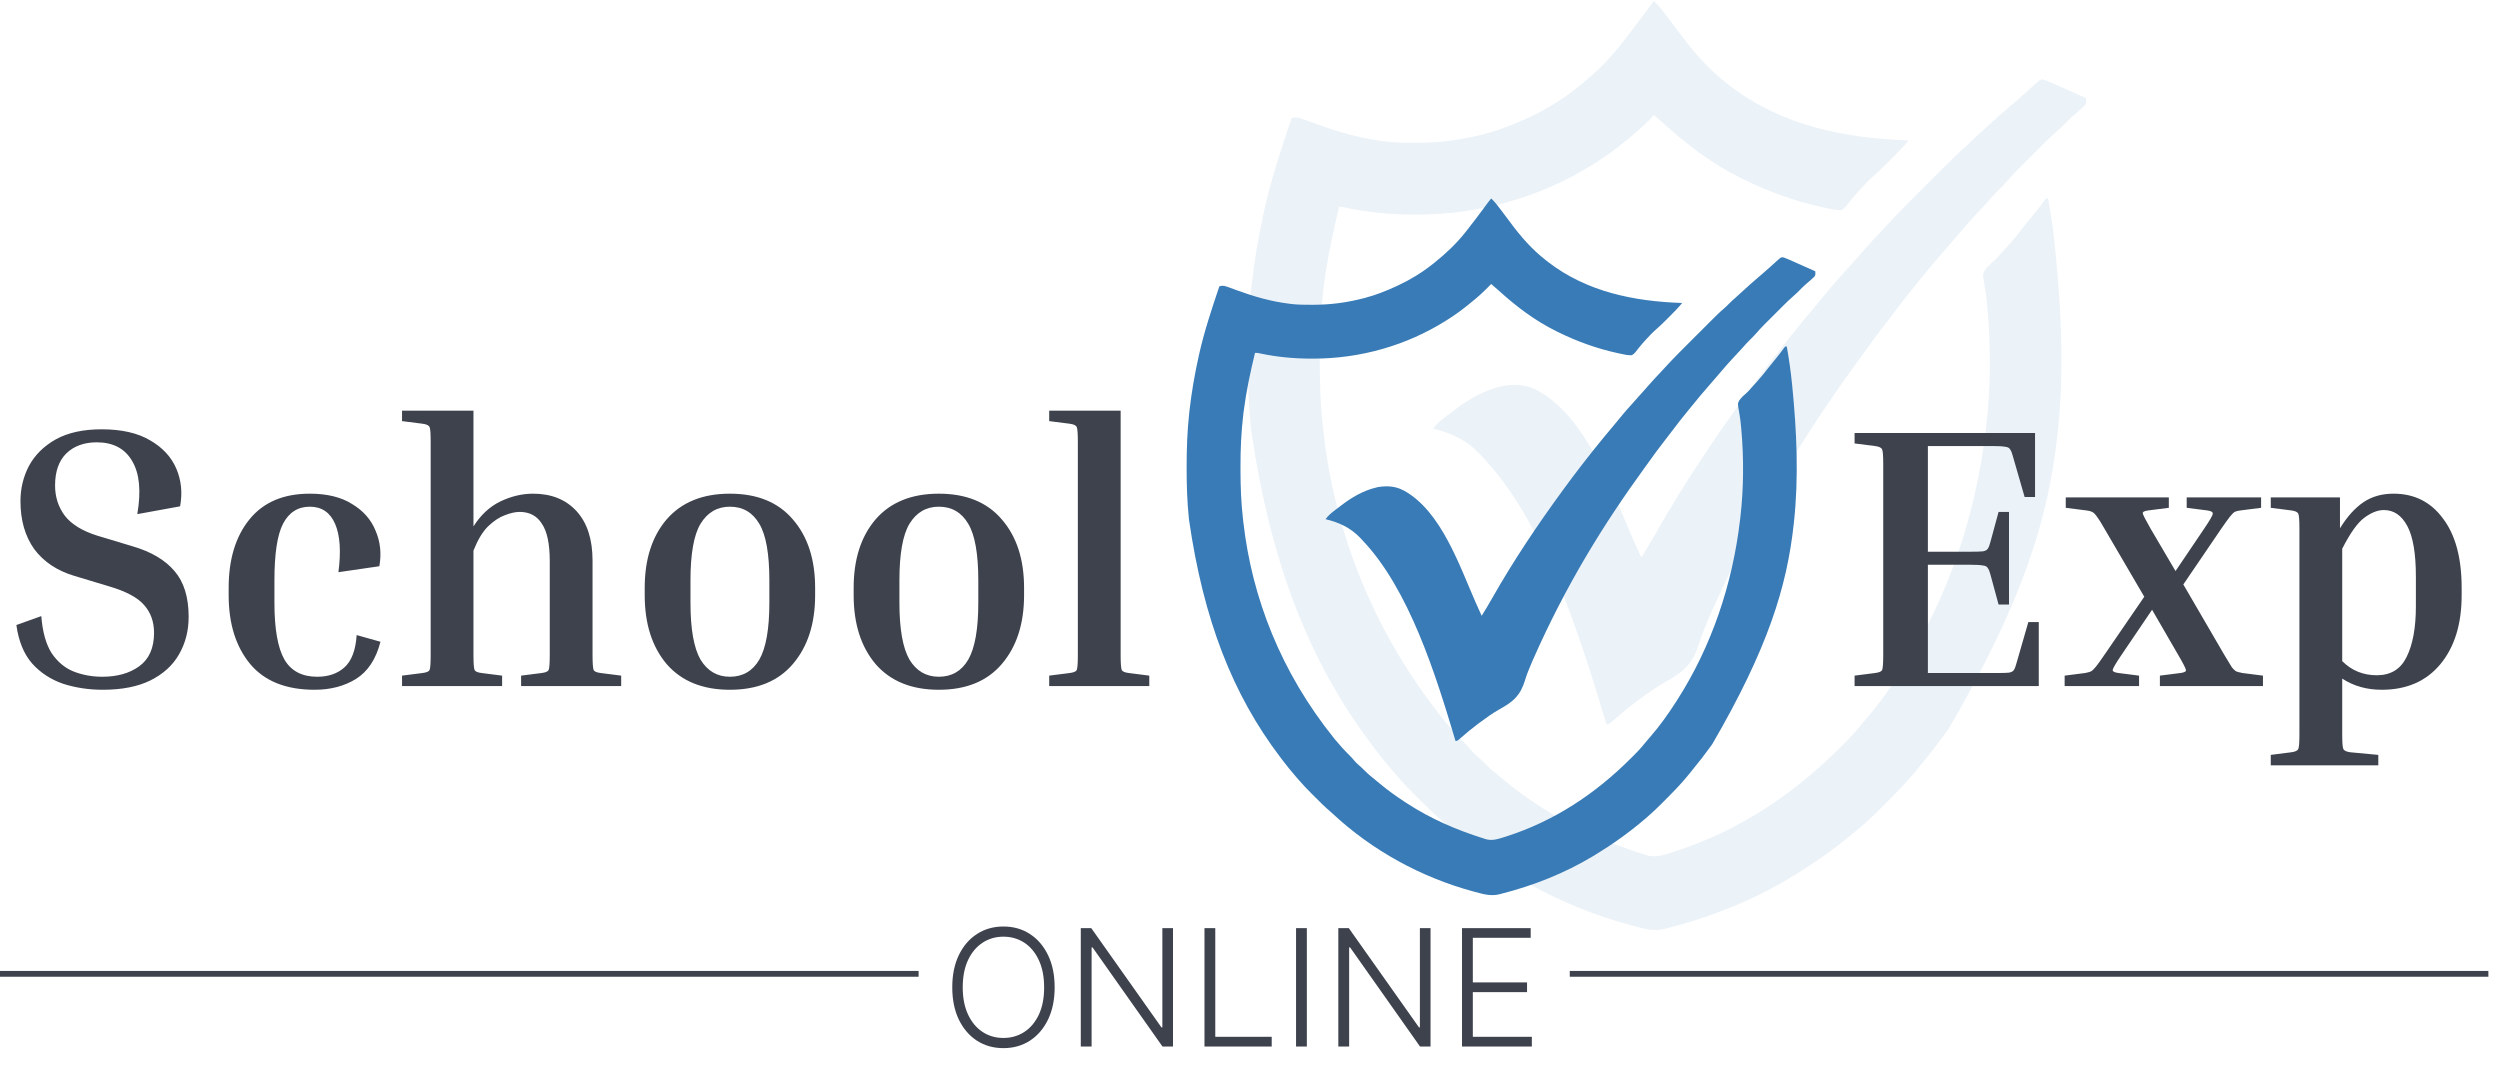
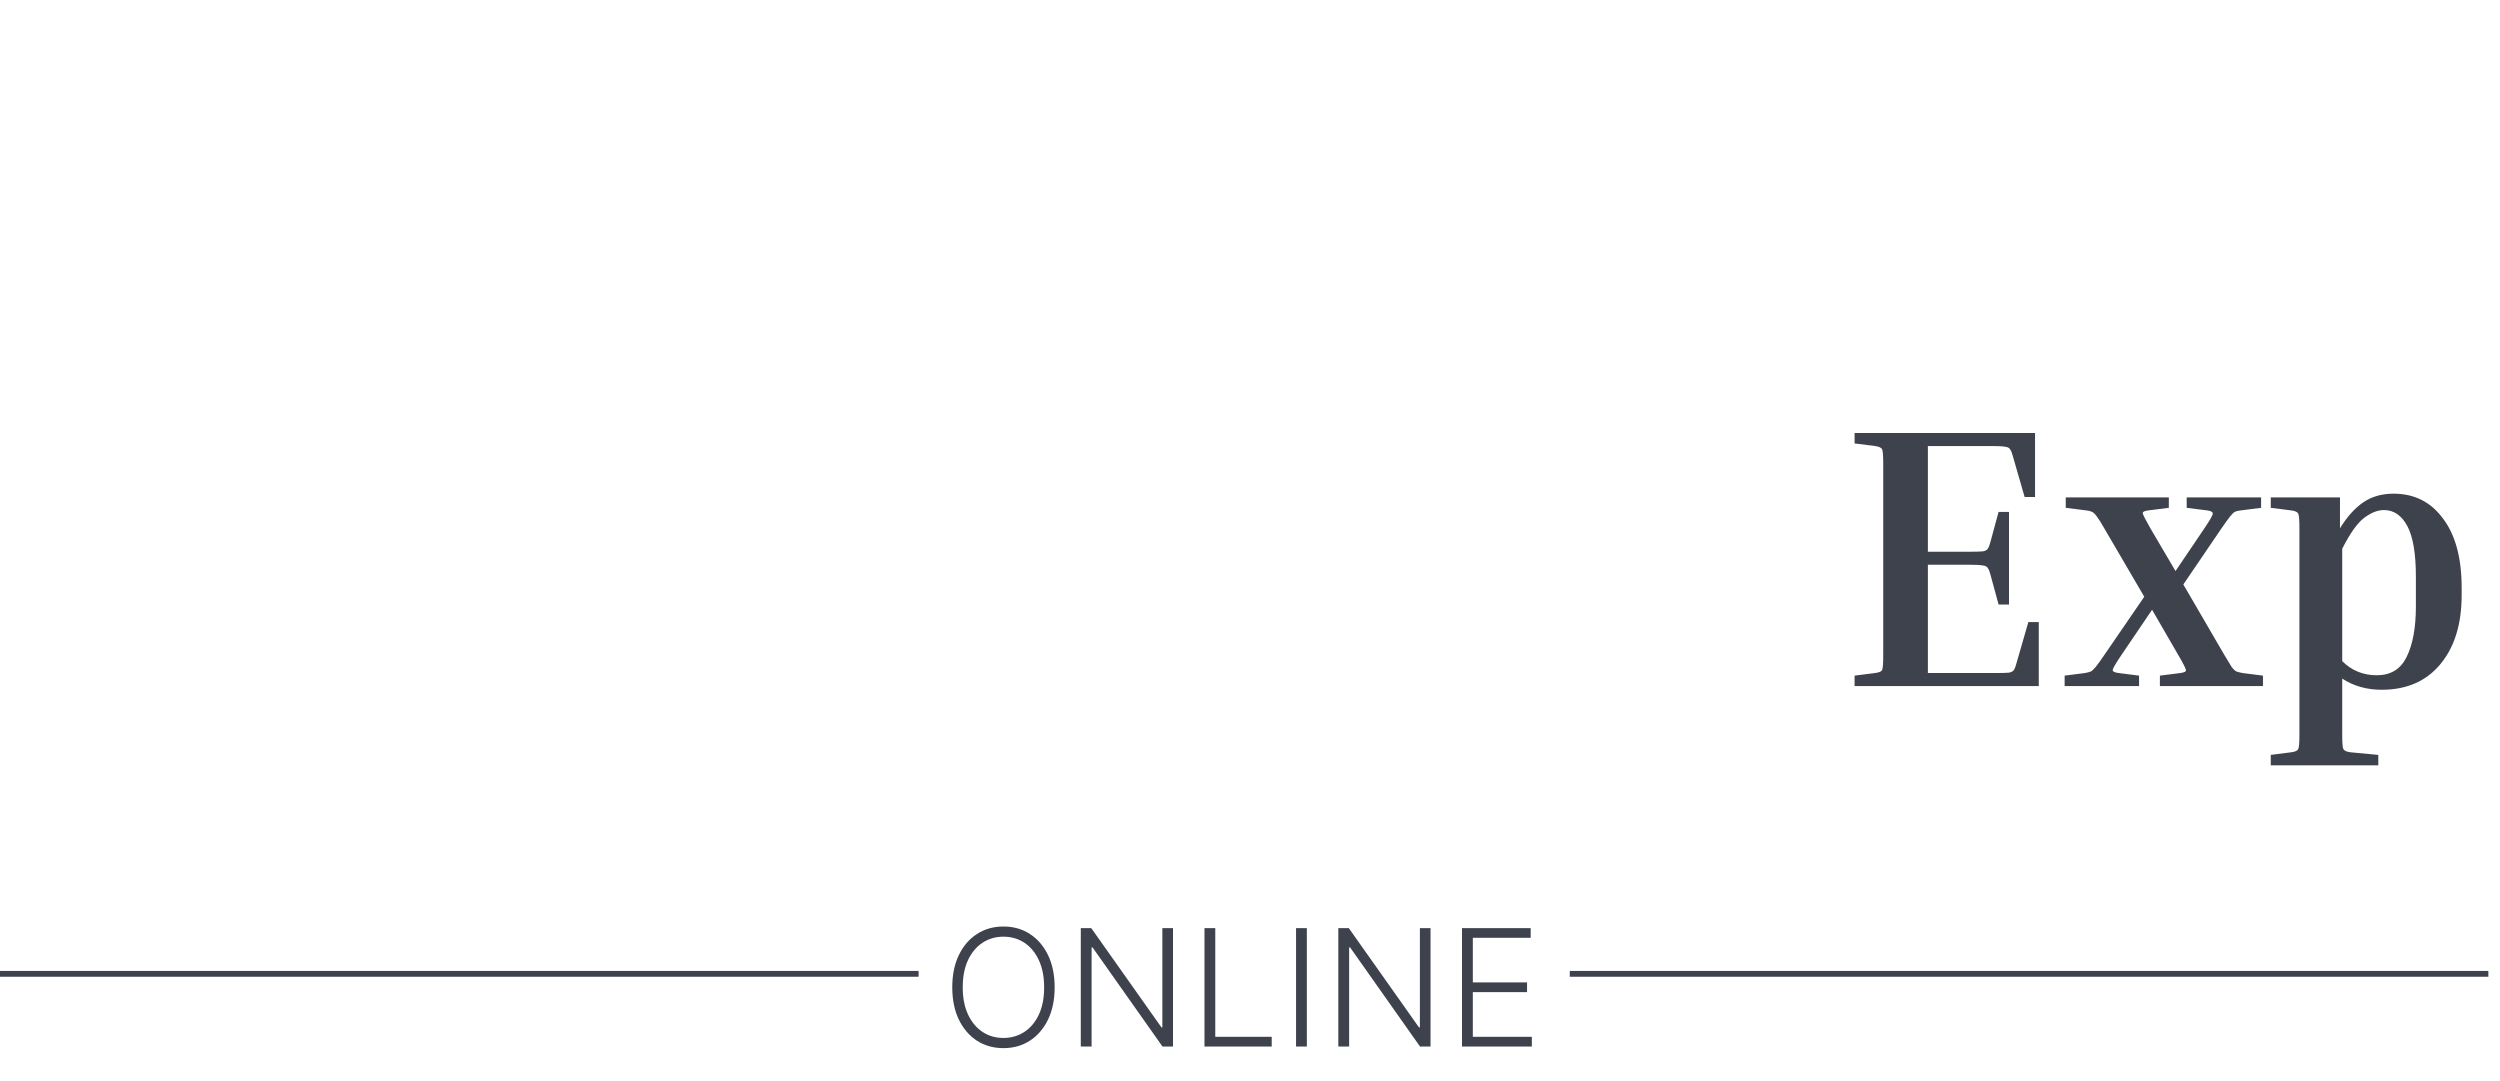
<svg xmlns="http://www.w3.org/2000/svg" width="215" height="93" viewBox="0 0 215 93" fill="none">
  <g clip-path="url(#clip0_69_70)">
    <path d="M128.241 17.068C128.569 17.373 128.829 17.72 129.097 18.077C129.17 18.172 129.17 18.172 129.243 18.27C129.462 18.558 129.679 18.848 129.894 19.139C130.783 20.343 131.756 21.46 132.944 22.38C133.038 22.454 133.038 22.454 133.134 22.53C136.477 25.108 140.534 25.916 144.667 26.058C144.33 26.467 143.962 26.84 143.587 27.214C143.483 27.317 143.38 27.422 143.276 27.526C142.949 27.852 142.618 28.169 142.267 28.469C142.061 28.653 141.876 28.855 141.689 29.059C141.628 29.124 141.628 29.124 141.566 29.19C141.356 29.414 141.156 29.641 140.966 29.882C140.929 29.927 140.893 29.972 140.855 30.018C140.786 30.102 140.719 30.189 140.655 30.278C140.543 30.412 140.466 30.482 140.305 30.553C139.976 30.555 139.67 30.489 139.351 30.417C139.276 30.401 139.201 30.385 139.123 30.369C137.346 29.98 135.666 29.379 134.034 28.578C133.977 28.55 133.919 28.521 133.86 28.492C132.021 27.586 130.392 26.357 128.883 24.98C128.672 24.791 128.457 24.607 128.241 24.423C128.151 24.516 128.151 24.516 128.059 24.61C127.574 25.104 127.082 25.563 126.537 25.99C126.458 26.055 126.378 26.12 126.299 26.185C125.721 26.659 125.125 27.089 124.492 27.488C124.453 27.513 124.414 27.538 124.373 27.564C120.956 29.721 116.981 30.839 112.944 30.842C112.889 30.842 112.834 30.842 112.778 30.842C111.299 30.841 109.845 30.707 108.395 30.401C108.145 30.342 108.145 30.342 107.93 30.349C107.53 31.996 107.177 33.641 106.963 35.324C106.952 35.406 106.942 35.488 106.931 35.573C106.745 37.107 106.677 38.636 106.682 40.181C106.682 40.27 106.682 40.359 106.682 40.451C106.684 41.884 106.737 43.296 106.907 44.718C106.917 44.802 106.926 44.886 106.936 44.972C107.676 51.387 110.139 57.797 114.746 63.515C114.781 63.558 114.816 63.6 114.853 63.644C115.249 64.118 115.654 64.571 116.097 65.002C116.226 65.13 116.343 65.261 116.458 65.401C116.641 65.62 116.846 65.8 117.064 65.985C117.191 66.096 117.308 66.212 117.425 66.333C117.702 66.614 118.007 66.856 118.314 67.102C118.434 67.2 118.553 67.299 118.671 67.398C119.355 67.967 120.067 68.478 120.812 68.964C120.866 68.999 120.921 69.035 120.977 69.072C123.03 70.411 125.224 71.363 127.559 72.097C127.644 72.124 127.728 72.151 127.814 72.18C128.361 72.311 128.801 72.168 129.323 72.003C129.44 71.966 129.44 71.966 129.559 71.929C133.649 70.618 137.194 68.271 140.214 65.253C140.318 65.15 140.423 65.046 140.527 64.943C140.961 64.512 141.355 64.062 141.736 63.583C141.799 63.509 141.863 63.435 141.927 63.362C142.738 62.431 143.456 61.422 144.122 60.383C144.155 60.331 144.188 60.281 144.222 60.228C147.213 55.569 149.002 50.205 149.643 44.718C149.653 44.634 149.663 44.549 149.674 44.462C149.96 41.978 149.974 39.415 149.753 36.925C149.749 36.876 149.745 36.826 149.74 36.776C149.701 36.334 149.652 35.896 149.57 35.461C149.434 34.71 149.434 34.71 149.573 34.442C149.758 34.185 149.981 33.978 150.222 33.774C150.352 33.661 150.461 33.537 150.571 33.405C150.751 33.196 150.938 32.994 151.125 32.792C151.447 32.44 151.74 32.071 152.032 31.694C152.284 31.37 152.545 31.053 152.806 30.735C153.027 30.465 153.237 30.19 153.44 29.905C153.469 29.871 153.498 29.838 153.528 29.804C153.573 29.804 153.618 29.804 153.664 29.804C153.852 30.862 154.005 31.918 154.111 32.987C154.118 33.058 154.125 33.129 154.133 33.201C154.518 37.087 154.702 41.032 154.277 44.923C154.269 45.001 154.269 45.001 154.26 45.08C153.669 50.473 152.044 55.753 147.257 63.992C147.221 64.043 147.184 64.093 147.147 64.145C146.625 64.869 146.083 65.572 145.513 66.259C145.428 66.362 145.344 66.467 145.261 66.572C144.561 67.45 143.76 68.242 142.967 69.036C142.934 69.07 142.901 69.103 142.866 69.138C142.479 69.526 142.087 69.903 141.668 70.258C141.599 70.317 141.531 70.377 141.462 70.437C140.119 71.586 138.68 72.611 137.17 73.527C137.115 73.56 137.061 73.593 137.005 73.627C134.541 75.106 131.865 76.169 129.08 76.872C129.025 76.887 128.97 76.901 128.914 76.916C128.186 77.089 127.517 76.885 126.81 76.694C126.765 76.681 126.721 76.669 126.675 76.657C122.235 75.453 118.026 73.151 114.652 70.013C114.556 69.926 114.461 69.838 114.362 69.754C113.939 69.394 113.548 69.003 113.156 68.61C113.038 68.491 112.919 68.374 112.801 68.256C112.412 67.868 112.033 67.477 111.679 67.057C111.611 66.98 111.544 66.903 111.477 66.826C111.059 66.344 110.656 65.855 110.273 65.344C110.207 65.255 110.14 65.167 110.073 65.078C106.029 59.747 103.498 53.337 102.251 44.667C102.246 44.613 102.24 44.559 102.235 44.503C102.095 43.119 102.052 41.746 102.051 40.356C102.051 40.267 102.051 40.178 102.051 40.087C102.052 38.557 102.105 37.045 102.273 35.524C102.278 35.472 102.284 35.419 102.29 35.365C102.468 33.767 102.74 32.19 103.091 30.621C103.106 30.553 103.106 30.553 103.121 30.484C103.566 28.493 104.214 26.56 104.863 24.628C105.207 24.511 105.452 24.625 105.776 24.747C105.89 24.789 106.005 24.83 106.12 24.872C106.18 24.894 106.239 24.916 106.301 24.939C107.821 25.497 109.316 25.935 110.929 26.126C110.978 26.132 111.027 26.139 111.078 26.145C111.641 26.212 112.207 26.211 112.773 26.211C112.855 26.211 112.855 26.211 112.937 26.211C114.418 26.209 115.834 26.026 117.267 25.649C117.325 25.634 117.383 25.619 117.442 25.604C118.352 25.361 119.208 25.022 120.062 24.628C120.111 24.605 120.16 24.582 120.211 24.559C121.275 24.063 122.279 23.452 123.197 22.721C123.259 22.672 123.321 22.623 123.385 22.573C124.367 21.785 125.282 20.919 126.06 19.928C126.094 19.885 126.129 19.841 126.164 19.797C126.673 19.152 127.169 18.499 127.654 17.836C127.844 17.576 128.036 17.318 128.241 17.068Z" fill="#387BB6" />
-     <path d="M153.434 22.155C153.707 22.261 153.974 22.376 154.241 22.496C154.295 22.52 154.348 22.544 154.404 22.568C154.575 22.645 154.746 22.721 154.916 22.797C155.033 22.849 155.149 22.901 155.265 22.953C155.55 23.08 155.834 23.207 156.118 23.334C156.128 23.659 156.128 23.659 156.032 23.795C155.993 23.831 155.954 23.867 155.913 23.904C155.869 23.945 155.825 23.986 155.78 24.028C155.602 24.185 155.423 24.34 155.243 24.495C155.018 24.697 154.808 24.913 154.597 25.13C154.456 25.267 154.315 25.395 154.166 25.522C153.858 25.791 153.569 26.075 153.28 26.364C153.226 26.418 153.172 26.472 153.116 26.528C153.003 26.641 152.889 26.755 152.776 26.868C152.604 27.041 152.431 27.213 152.258 27.385C152.147 27.496 152.037 27.607 151.926 27.718C151.875 27.768 151.824 27.819 151.771 27.872C151.493 28.15 151.227 28.435 150.971 28.734C150.831 28.894 150.681 29.042 150.529 29.191C150.293 29.424 150.07 29.661 149.855 29.913C149.652 30.142 149.443 30.364 149.234 30.587C148.909 30.933 148.588 31.281 148.279 31.642C148.22 31.712 148.16 31.782 148.101 31.851C147.997 31.972 147.894 32.092 147.79 32.213C147.533 32.513 147.274 32.812 147.014 33.111C146.476 33.731 145.941 34.352 145.431 34.995C145.315 35.141 145.197 35.286 145.079 35.43C144.671 35.927 144.273 36.429 143.889 36.945C143.633 37.29 143.369 37.63 143.104 37.968C142.669 38.522 142.255 39.089 141.846 39.662C141.701 39.865 141.554 40.066 141.408 40.268C137.896 45.106 134.685 50.276 131.838 56.731C131.797 56.827 131.756 56.923 131.715 57.018C131.5 57.514 131.3 58.004 131.146 58.522C130.734 59.852 130.12 60.356 128.943 61.004C128.353 61.338 127.802 61.738 127.257 62.141C127.202 62.181 127.147 62.222 127.09 62.264C126.576 62.646 126.09 63.054 125.609 63.476C125.325 63.72 125.325 63.72 125.174 63.72C125.16 63.675 125.147 63.63 125.133 63.584C123.489 58.084 121.185 50.645 117.131 46.421C117.077 46.363 117.023 46.305 116.968 46.245C116.14 45.377 115.146 44.922 113.996 44.65C114.2 44.373 114.431 44.164 114.703 43.957C114.766 43.908 114.766 43.908 114.83 43.858C114.961 43.759 115.092 43.66 115.223 43.561C115.261 43.531 115.3 43.502 115.339 43.471C116.24 42.78 117.245 42.186 118.358 41.926C118.411 41.913 118.463 41.901 118.518 41.887C119.232 41.772 119.958 41.798 120.607 42.131C120.664 42.158 120.72 42.186 120.779 42.214C123.956 43.992 125.527 48.681 126.905 51.809C127.074 52.194 127.247 52.577 127.423 52.959C127.742 52.454 128.045 51.942 128.339 51.423C130.152 48.23 132.207 45.161 134.375 42.199C134.415 42.145 134.454 42.09 134.495 42.035C134.962 41.397 135.432 40.762 135.918 40.139C136.024 40.003 136.129 39.867 136.234 39.731C136.732 39.087 137.238 38.452 137.754 37.823C137.842 37.715 137.929 37.608 138.017 37.501C138.319 37.13 138.626 36.763 138.936 36.399C139.136 36.164 139.331 35.926 139.525 35.686C139.789 35.362 140.067 35.053 140.35 34.745C140.525 34.554 140.695 34.36 140.865 34.164C141.059 33.944 141.256 33.727 141.452 33.51C141.575 33.372 141.697 33.234 141.817 33.094C142.16 32.7 142.521 32.322 142.878 31.942C142.989 31.824 143.098 31.706 143.206 31.587C144.006 30.714 144.849 29.883 145.687 29.048C145.91 28.825 146.133 28.603 146.356 28.38C146.529 28.206 146.703 28.033 146.876 27.86C146.958 27.777 147.04 27.695 147.123 27.613C147.509 27.226 147.895 26.841 148.312 26.487C148.445 26.373 148.567 26.252 148.688 26.126C148.9 25.912 149.119 25.712 149.347 25.516C149.551 25.337 149.75 25.153 149.949 24.968C150.345 24.602 150.748 24.244 151.159 23.894C151.241 23.824 151.324 23.753 151.406 23.683C151.448 23.647 151.489 23.612 151.532 23.576C151.774 23.368 152.014 23.157 152.25 22.942C152.357 22.846 152.465 22.749 152.573 22.653C152.632 22.599 152.692 22.545 152.752 22.489C152.811 22.438 152.87 22.386 152.931 22.334C152.984 22.287 153.036 22.24 153.09 22.192C153.255 22.108 153.255 22.108 153.434 22.155Z" fill="#387BB6" />
  </g>
  <g clip-path="url(#clip1_69_70)">
    <path d="M142.243 0.091C142.68 0.497 143.026 0.96 143.384 1.436C143.481 1.563 143.481 1.563 143.579 1.693C143.871 2.078 144.161 2.464 144.447 2.852C145.633 4.458 146.93 5.947 148.513 7.174C148.639 7.273 148.639 7.273 148.767 7.374C153.224 10.811 158.633 11.887 164.144 12.077C163.695 12.622 163.205 13.121 162.705 13.618C162.566 13.757 162.427 13.895 162.289 14.034C161.854 14.47 161.412 14.892 160.944 15.292C160.669 15.537 160.423 15.807 160.174 16.078C160.092 16.165 160.092 16.165 160.009 16.253C159.729 16.552 159.462 16.854 159.209 17.177C159.161 17.236 159.112 17.296 159.061 17.357C158.969 17.47 158.88 17.585 158.795 17.703C158.646 17.882 158.543 17.976 158.328 18.07C157.89 18.074 157.482 17.985 157.056 17.889C156.956 17.868 156.856 17.847 156.753 17.825C154.382 17.306 152.143 16.506 149.967 15.437C149.89 15.399 149.813 15.362 149.734 15.323C147.283 14.114 145.11 12.476 143.098 10.64C142.817 10.387 142.53 10.143 142.243 9.898C142.122 10.021 142.122 10.021 142 10.147C141.353 10.805 140.697 11.417 139.971 11.986C139.865 12.073 139.759 12.159 139.654 12.246C138.882 12.879 138.088 13.452 137.244 13.984C137.192 14.017 137.14 14.051 137.086 14.085C132.529 16.962 127.229 18.452 121.846 18.456C121.773 18.456 121.701 18.456 121.625 18.457C119.653 18.455 117.715 18.276 115.782 17.868C115.448 17.789 115.448 17.789 115.161 17.798C114.629 19.995 114.158 22.188 113.872 24.433C113.858 24.542 113.844 24.651 113.829 24.764C113.581 26.809 113.491 28.848 113.497 30.908C113.497 31.027 113.497 31.145 113.497 31.268C113.5 33.178 113.571 35.061 113.798 36.958C113.811 37.07 113.823 37.181 113.836 37.296C114.823 45.85 118.106 54.396 124.249 62.02C124.296 62.077 124.343 62.134 124.392 62.192C124.92 62.824 125.46 63.428 126.051 64.003C126.222 64.174 126.378 64.348 126.532 64.535C126.776 64.827 127.05 65.067 127.339 65.313C127.509 65.461 127.665 65.615 127.822 65.778C128.191 66.152 128.597 66.475 129.007 66.803C129.167 66.933 129.325 67.065 129.483 67.197C130.394 67.956 131.344 68.637 132.337 69.285C132.41 69.333 132.482 69.38 132.557 69.43C135.295 71.214 138.22 72.484 141.334 73.462C141.446 73.499 141.558 73.535 141.674 73.573C142.403 73.747 142.99 73.557 143.685 73.337C143.841 73.288 143.841 73.288 144.001 73.238C149.453 71.491 154.181 68.361 158.207 64.338C158.346 64.199 158.485 64.062 158.625 63.924C159.203 63.349 159.728 62.749 160.236 62.111C160.32 62.012 160.405 61.914 160.49 61.816C161.572 60.575 162.529 59.229 163.417 57.843C163.461 57.775 163.505 57.707 163.55 57.637C167.539 51.425 169.925 44.273 170.778 36.958C170.792 36.845 170.805 36.732 170.819 36.616C171.202 33.303 171.22 29.886 170.926 26.566C170.92 26.501 170.914 26.435 170.909 26.367C170.856 25.779 170.791 25.195 170.681 24.614C170.5 23.613 170.5 23.613 170.686 23.256C170.932 22.913 171.23 22.637 171.551 22.366C171.724 22.215 171.87 22.049 172.016 21.873C172.257 21.595 172.505 21.325 172.755 21.056C173.183 20.586 173.575 20.095 173.965 19.593C174.301 19.16 174.648 18.737 174.996 18.314C175.291 17.953 175.571 17.586 175.841 17.206C175.88 17.162 175.918 17.117 175.958 17.072C176.018 17.072 176.078 17.072 176.14 17.072C176.39 18.483 176.595 19.89 176.736 21.317C176.746 21.411 176.755 21.505 176.765 21.602C177.279 26.783 177.524 32.043 176.958 37.23C176.947 37.334 176.947 37.334 176.935 37.44C176.147 44.63 173.98 51.67 167.598 62.656C167.549 62.724 167.501 62.791 167.451 62.86C166.755 63.826 166.031 64.763 165.272 65.679C165.159 65.816 165.047 65.956 164.936 66.095C164.003 67.267 162.935 68.322 161.878 69.381C161.833 69.426 161.789 69.471 161.743 69.517C161.227 70.035 160.704 70.537 160.146 71.01C160.054 71.09 159.962 71.17 159.87 71.249C158.08 72.781 156.162 74.148 154.148 75.369C154.075 75.413 154.003 75.457 153.928 75.502C150.643 77.475 147.074 78.892 143.362 79.83C143.288 79.849 143.215 79.868 143.14 79.888C142.169 80.119 141.277 79.847 140.334 79.591C140.275 79.575 140.216 79.559 140.154 79.543C134.234 77.937 128.622 74.869 124.124 70.685C123.997 70.568 123.869 70.451 123.737 70.339C123.173 69.859 122.652 69.337 122.129 68.813C121.972 68.655 121.814 68.498 121.656 68.341C121.138 67.823 120.632 67.302 120.159 66.742C120.07 66.64 119.98 66.537 119.891 66.435C119.333 65.793 118.796 65.14 118.286 64.459C118.197 64.34 118.108 64.222 118.019 64.105C112.627 56.995 109.251 48.45 107.59 36.89C107.582 36.818 107.575 36.745 107.567 36.67C107.382 34.825 107.324 32.995 107.323 31.141C107.323 31.023 107.323 30.904 107.323 30.782C107.324 28.743 107.394 26.726 107.618 24.699C107.626 24.629 107.634 24.559 107.642 24.487C107.879 22.356 108.242 20.254 108.709 18.161C108.729 18.071 108.729 18.071 108.749 17.979C109.343 15.324 110.206 12.747 111.072 10.17C111.531 10.014 111.857 10.166 112.289 10.329C112.442 10.385 112.595 10.441 112.748 10.496C112.828 10.525 112.907 10.555 112.989 10.585C115.015 11.329 117.01 11.914 119.16 12.168C119.225 12.177 119.291 12.185 119.359 12.194C120.11 12.283 120.864 12.281 121.619 12.281C121.727 12.282 121.727 12.282 121.838 12.282C123.813 12.279 125.701 12.035 127.611 11.532C127.688 11.512 127.765 11.492 127.844 11.472C129.057 11.148 130.198 10.696 131.337 10.17C131.403 10.14 131.469 10.11 131.536 10.079C132.954 9.417 134.294 8.603 135.518 7.628C135.6 7.563 135.683 7.498 135.768 7.43C137.078 6.381 138.297 5.226 139.335 3.905C139.38 3.847 139.426 3.789 139.474 3.729C140.152 2.87 140.814 1.999 141.459 1.115C141.714 0.768 141.97 0.424 142.243 0.091Z" fill="#387BB6" fill-opacity="0.1" />
    <path d="M175.833 6.873C176.197 7.014 176.553 7.168 176.909 7.328C176.981 7.36 177.053 7.392 177.127 7.425C177.355 7.526 177.582 7.628 177.81 7.73C177.965 7.799 178.12 7.868 178.275 7.937C178.654 8.106 179.033 8.276 179.412 8.445C179.426 8.879 179.426 8.879 179.298 9.06C179.246 9.108 179.193 9.156 179.139 9.205C179.081 9.26 179.022 9.314 178.962 9.37C178.724 9.58 178.485 9.787 178.246 9.993C177.945 10.263 177.665 10.551 177.384 10.84C177.197 11.023 177.008 11.193 176.81 11.363C176.399 11.721 176.013 12.1 175.629 12.486C175.556 12.557 175.484 12.629 175.41 12.704C175.259 12.855 175.107 13.006 174.956 13.158C174.726 13.388 174.496 13.617 174.266 13.847C174.118 13.995 173.97 14.142 173.822 14.29C173.754 14.358 173.686 14.426 173.616 14.496C173.246 14.867 172.891 15.247 172.549 15.645C172.363 15.859 172.163 16.057 171.96 16.254C171.645 16.565 171.348 16.882 171.061 17.217C170.791 17.523 170.512 17.819 170.233 18.116C169.8 18.578 169.372 19.042 168.961 19.523C168.881 19.616 168.802 19.709 168.722 19.801C168.584 19.962 168.446 20.123 168.309 20.284C167.965 20.684 167.62 21.083 167.274 21.481C166.556 22.307 165.843 23.136 165.163 23.994C165.008 24.188 164.851 24.381 164.693 24.573C164.149 25.236 163.618 25.905 163.107 26.594C162.765 27.054 162.414 27.506 162.06 27.957C161.481 28.696 160.928 29.452 160.382 30.216C160.189 30.486 159.994 30.755 159.798 31.023C155.116 37.474 150.835 44.369 147.039 52.975C146.984 53.103 146.93 53.23 146.874 53.358C146.588 54.018 146.322 54.672 146.116 55.363C145.567 57.136 144.749 57.809 143.179 58.672C142.392 59.117 141.657 59.651 140.931 60.187C140.857 60.242 140.784 60.296 140.708 60.352C140.023 60.861 139.375 61.405 138.733 61.968C138.355 62.293 138.355 62.293 138.153 62.293C138.135 62.233 138.118 62.174 138.099 62.112C135.907 54.779 132.834 44.861 127.43 39.228C127.358 39.151 127.286 39.073 127.212 38.993C126.108 37.836 124.783 37.229 123.249 36.867C123.521 36.498 123.83 36.219 124.192 35.942C124.276 35.877 124.276 35.877 124.362 35.811C124.536 35.678 124.71 35.546 124.885 35.414C124.936 35.375 124.988 35.335 125.041 35.294C126.241 34.374 127.581 33.581 129.065 33.235C129.136 33.218 129.206 33.201 129.278 33.183C130.231 33.029 131.198 33.064 132.064 33.507C132.14 33.544 132.215 33.581 132.293 33.619C136.529 35.989 138.624 42.241 140.461 46.412C140.687 46.925 140.918 47.436 141.152 47.946C141.577 47.272 141.981 46.59 142.373 45.897C144.791 41.639 147.531 37.548 150.422 33.598C150.474 33.526 150.527 33.454 150.581 33.38C151.204 32.529 151.831 31.683 152.479 30.852C152.62 30.671 152.76 30.489 152.9 30.308C153.564 29.45 154.239 28.602 154.927 27.763C155.044 27.621 155.16 27.477 155.277 27.334C155.68 26.839 156.089 26.351 156.503 25.865C156.769 25.552 157.03 25.235 157.289 24.915C157.641 24.483 158.011 24.07 158.388 23.66C158.621 23.405 158.849 23.146 159.075 22.886C159.333 22.592 159.596 22.303 159.858 22.013C160.022 21.83 160.184 21.645 160.344 21.459C160.802 20.934 161.282 20.43 161.759 19.923C161.906 19.766 162.052 19.608 162.197 19.449C163.263 18.285 164.387 17.178 165.505 16.064C165.802 15.767 166.099 15.47 166.395 15.173C166.627 14.942 166.858 14.711 167.09 14.479C167.199 14.37 167.309 14.261 167.418 14.151C167.934 13.635 168.448 13.121 169.004 12.649C169.181 12.498 169.344 12.335 169.506 12.168C169.788 11.882 170.08 11.617 170.385 11.355C170.657 11.116 170.922 10.87 171.187 10.624C171.715 10.135 172.252 9.659 172.8 9.192C172.91 9.098 173.02 9.004 173.13 8.91C173.185 8.863 173.24 8.816 173.297 8.768C173.621 8.491 173.94 8.21 174.254 7.923C174.398 7.794 174.542 7.665 174.686 7.537C174.765 7.465 174.843 7.393 174.925 7.319C175.003 7.25 175.082 7.182 175.163 7.111C175.233 7.049 175.303 6.987 175.375 6.923C175.595 6.81 175.595 6.81 175.833 6.873Z" fill="#387BB6" fill-opacity="0.1" />
  </g>
-   <path d="M8.8 58.2C10.08 58.2 11.136 57.901 11.968 57.304C12.821 56.685 13.248 55.725 13.248 54.424C13.248 53.464 12.96 52.664 12.384 52.024C11.829 51.384 10.827 50.851 9.376 50.424L6.4 49.528C4.907 49.08 3.755 48.312 2.944 47.224C2.155 46.115 1.76 44.739 1.76 43.096C1.76 42.008 2.005 40.995 2.496 40.056C3.008 39.117 3.776 38.36 4.8 37.784C5.845 37.208 7.157 36.92 8.736 36.92C10.464 36.92 11.861 37.24 12.928 37.88C13.995 38.499 14.741 39.309 15.168 40.312C15.595 41.315 15.701 42.392 15.488 43.544L11.808 44.216C12.149 42.232 12 40.707 11.36 39.64C10.741 38.573 9.728 38.04 8.32 38.04C7.232 38.04 6.357 38.36 5.696 39C5.056 39.64 4.736 40.557 4.736 41.752C4.736 42.733 5.013 43.597 5.568 44.344C6.144 45.091 7.083 45.667 8.384 46.072L11.36 46.968C12.981 47.437 14.197 48.152 15.008 49.112C15.819 50.051 16.224 51.363 16.224 53.048C16.224 54.243 15.947 55.32 15.392 56.28C14.859 57.219 14.037 57.965 12.928 58.52C11.84 59.053 10.475 59.32 8.832 59.32C7.637 59.32 6.507 59.149 5.44 58.808C4.373 58.445 3.477 57.859 2.752 57.048C2.048 56.237 1.6 55.139 1.408 53.752L3.552 52.984C3.659 54.349 3.957 55.416 4.448 56.184C4.96 56.931 5.589 57.453 6.336 57.752C7.104 58.051 7.925 58.2 8.8 58.2ZM26.641 43.576C25.617 43.576 24.849 44.067 24.337 45.048C23.846 46.008 23.601 47.629 23.601 49.912V51.832C23.601 54.093 23.889 55.725 24.465 56.728C25.041 57.709 25.979 58.2 27.281 58.2C28.241 58.2 29.019 57.933 29.617 57.4C30.235 56.845 30.587 55.917 30.673 54.616L32.721 55.192C32.337 56.685 31.633 57.752 30.609 58.392C29.606 59.011 28.422 59.32 27.057 59.32C24.603 59.32 22.758 58.584 21.521 57.112C20.283 55.619 19.665 53.645 19.665 51.192V50.552C19.665 48.099 20.262 46.136 21.457 44.664C22.651 43.192 24.379 42.456 26.641 42.456C28.134 42.456 29.35 42.755 30.289 43.352C31.249 43.928 31.921 44.696 32.305 45.656C32.71 46.595 32.817 47.608 32.625 48.696L29.105 49.208C29.339 47.416 29.243 46.029 28.817 45.048C28.39 44.067 27.665 43.576 26.641 43.576ZM53.422 58.104V59H44.815V58.104L46.575 57.88C46.916 57.837 47.118 57.752 47.182 57.624C47.246 57.475 47.279 57.037 47.279 56.312V48.248C47.279 46.776 47.054 45.709 46.606 45.048C46.18 44.365 45.54 44.024 44.687 44.024C44.324 44.024 43.897 44.12 43.407 44.312C42.937 44.483 42.457 44.803 41.967 45.272C41.497 45.741 41.081 46.435 40.718 47.352V56.312C40.718 57.037 40.751 57.475 40.815 57.624C40.879 57.752 41.081 57.837 41.422 57.88L43.182 58.104V59H34.575V58.104L36.334 57.88C36.676 57.837 36.879 57.752 36.943 57.624C37.007 57.475 37.038 57.037 37.038 56.312V38.008C37.038 37.283 37.007 36.856 36.943 36.728C36.879 36.579 36.676 36.483 36.334 36.44L34.575 36.216V35.32H40.718V45.272C41.337 44.291 42.105 43.576 43.023 43.128C43.961 42.68 44.9 42.456 45.839 42.456C47.417 42.456 48.665 42.957 49.583 43.96C50.5 44.963 50.959 46.381 50.959 48.216V56.312C50.959 57.037 50.99 57.475 51.054 57.624C51.118 57.752 51.321 57.837 51.663 57.88L53.422 58.104ZM70.101 50.552V51.192C70.101 53.645 69.461 55.619 68.181 57.112C66.923 58.584 65.12 59.32 62.773 59.32C60.427 59.32 58.613 58.584 57.333 57.112C56.075 55.619 55.445 53.645 55.445 51.192V50.552C55.445 48.099 56.075 46.136 57.333 44.664C58.613 43.192 60.427 42.456 62.773 42.456C65.12 42.456 66.923 43.192 68.181 44.664C69.461 46.136 70.101 48.099 70.101 50.552ZM66.165 49.912C66.165 47.629 65.877 46.008 65.301 45.048C64.725 44.067 63.883 43.576 62.773 43.576C61.685 43.576 60.843 44.067 60.245 45.048C59.669 46.008 59.381 47.629 59.381 49.912V51.832C59.381 54.093 59.669 55.725 60.245 56.728C60.843 57.709 61.685 58.2 62.773 58.2C63.883 58.2 64.725 57.709 65.301 56.728C65.877 55.725 66.165 54.093 66.165 51.832V49.912ZM88.07 50.552V51.192C88.07 53.645 87.43 55.619 86.15 57.112C84.891 58.584 83.089 59.32 80.742 59.32C78.395 59.32 76.582 58.584 75.302 57.112C74.043 55.619 73.414 53.645 73.414 51.192V50.552C73.414 48.099 74.043 46.136 75.302 44.664C76.582 43.192 78.395 42.456 80.742 42.456C83.089 42.456 84.891 43.192 86.15 44.664C87.43 46.136 88.07 48.099 88.07 50.552ZM84.134 49.912C84.134 47.629 83.846 46.008 83.27 45.048C82.694 44.067 81.851 43.576 80.742 43.576C79.654 43.576 78.811 44.067 78.214 45.048C77.638 46.008 77.35 47.629 77.35 49.912V51.832C77.35 54.093 77.638 55.725 78.214 56.728C78.811 57.709 79.654 58.2 80.742 58.2C81.851 58.2 82.694 57.709 83.27 56.728C83.846 55.725 84.134 54.093 84.134 51.832V49.912ZM90.231 36.216V35.32H96.375V56.312C96.375 57.037 96.407 57.475 96.471 57.624C96.535 57.752 96.737 57.837 97.079 57.88L98.839 58.104V59H90.231V58.104L91.991 57.88C92.332 57.837 92.535 57.752 92.599 57.624C92.663 57.475 92.695 57.037 92.695 56.312V38.008C92.695 37.283 92.663 36.856 92.599 36.728C92.535 36.579 92.332 36.483 91.991 36.44L90.231 36.216Z" fill="#3D424D" />
  <path d="M174.438 53.496H175.334V59H159.494V58.104L161.254 57.88C161.595 57.837 161.798 57.752 161.862 57.624C161.926 57.475 161.958 57.037 161.958 56.312V39.928C161.958 39.203 161.926 38.776 161.862 38.648C161.798 38.499 161.595 38.403 161.254 38.36L159.494 38.136V37.24H175.014V42.744H174.118L173.094 39.192C173.03 38.936 172.955 38.755 172.87 38.648C172.806 38.52 172.667 38.445 172.454 38.424C172.24 38.381 171.878 38.36 171.366 38.36H165.798V47.448H169.446C169.958 47.448 170.32 47.437 170.534 47.416C170.747 47.373 170.886 47.299 170.95 47.192C171.035 47.064 171.11 46.872 171.174 46.616L171.878 44.024H172.774V51.992H171.878L171.174 49.4C171.11 49.144 171.035 48.963 170.95 48.856C170.886 48.728 170.747 48.653 170.534 48.632C170.32 48.589 169.958 48.568 169.446 48.568H165.798V57.88H171.686C172.198 57.88 172.56 57.869 172.774 57.848C172.987 57.805 173.126 57.731 173.19 57.624C173.275 57.496 173.35 57.304 173.414 57.048L174.438 53.496ZM183.959 58.104V59H177.559V58.104L179.319 57.88C179.532 57.837 179.692 57.795 179.799 57.752C179.927 57.688 180.076 57.549 180.247 57.336C180.418 57.123 180.663 56.781 180.983 56.312L184.407 51.32L180.983 45.464C180.706 44.973 180.492 44.632 180.343 44.44C180.194 44.227 180.055 44.088 179.927 44.024C179.799 43.96 179.628 43.917 179.415 43.896L177.655 43.672V42.776H186.519V43.672L184.759 43.896C184.418 43.939 184.258 44.024 184.279 44.152C184.3 44.28 184.524 44.717 184.951 45.464L187.095 49.112L189.559 45.464C190.05 44.739 190.295 44.312 190.295 44.184C190.316 44.035 190.156 43.939 189.815 43.896L188.055 43.672V42.776H194.455V43.672L192.695 43.896C192.482 43.917 192.311 43.96 192.183 44.024C192.076 44.088 191.938 44.227 191.767 44.44C191.618 44.632 191.372 44.973 191.031 45.464L187.767 50.264L191.287 56.312C191.586 56.803 191.799 57.155 191.927 57.368C192.076 57.56 192.215 57.688 192.343 57.752C192.471 57.795 192.642 57.837 192.855 57.88L194.615 58.104V59H185.751V58.104L187.511 57.88C187.852 57.837 188.012 57.752 187.991 57.624C187.97 57.475 187.746 57.037 187.319 56.312L185.079 52.44L182.455 56.312C181.964 57.037 181.708 57.475 181.687 57.624C181.687 57.752 181.858 57.837 182.199 57.88L183.959 58.104ZM195.286 43.672V42.776H201.238V45.432C201.857 44.429 202.529 43.683 203.254 43.192C203.979 42.701 204.843 42.456 205.846 42.456C207.638 42.456 209.057 43.171 210.102 44.6C211.169 46.008 211.702 47.992 211.702 50.552V51.192C211.702 53.667 211.094 55.64 209.878 57.112C208.662 58.584 206.977 59.32 204.822 59.32C203.542 59.32 202.411 59 201.43 58.36V63.128C201.43 63.853 201.462 64.28 201.526 64.408C201.59 64.557 201.793 64.653 202.134 64.696L204.534 64.92V65.816H195.286V64.92L197.046 64.696C197.387 64.653 197.59 64.557 197.654 64.408C197.718 64.28 197.75 63.853 197.75 63.128V45.464C197.75 44.739 197.718 44.312 197.654 44.184C197.59 44.035 197.387 43.939 197.046 43.896L195.286 43.672ZM205.014 43.864C204.481 43.864 203.915 44.088 203.318 44.536C202.742 44.963 202.113 45.848 201.43 47.192V56.856C202.241 57.667 203.233 58.072 204.406 58.072C205.601 58.072 206.454 57.549 206.966 56.504C207.499 55.437 207.766 53.987 207.766 52.152V49.592C207.766 47.608 207.521 46.157 207.03 45.24C206.539 44.323 205.867 43.864 205.014 43.864Z" fill="#3D424D" />
  <path d="M90.7 84.909C90.7 85.97 90.511 86.893 90.133 87.678C89.755 88.46 89.235 89.067 88.572 89.498C87.912 89.925 87.153 90.139 86.295 90.139C85.436 90.139 84.676 89.925 84.013 89.498C83.353 89.067 82.835 88.46 82.457 87.678C82.082 86.893 81.895 85.97 81.895 84.909C81.895 83.849 82.082 82.927 82.457 82.145C82.835 81.359 83.355 80.753 84.018 80.325C84.681 79.894 85.44 79.679 86.295 79.679C87.153 79.679 87.912 79.894 88.572 80.325C89.235 80.753 89.755 81.359 90.133 82.145C90.511 82.927 90.7 83.849 90.7 84.909ZM89.795 84.909C89.795 83.998 89.642 83.217 89.337 82.567C89.032 81.915 88.617 81.416 88.09 81.071C87.562 80.726 86.964 80.554 86.295 80.554C85.629 80.554 85.032 80.726 84.505 81.071C83.978 81.416 83.56 81.913 83.252 82.562C82.947 83.212 82.795 83.994 82.795 84.909C82.795 85.82 82.947 86.601 83.252 87.251C83.557 87.9 83.973 88.399 84.5 88.747C85.027 89.092 85.625 89.264 86.295 89.264C86.964 89.264 87.562 89.092 88.09 88.747C88.62 88.403 89.037 87.905 89.342 87.256C89.647 86.603 89.798 85.82 89.795 84.909ZM100.878 79.818V90H99.973L93.957 81.474H93.878V90H92.948V79.818H93.848L99.883 88.354H99.963V79.818H100.878ZM103.585 90V79.818H104.514V89.165H109.367V90H103.585ZM112.389 79.818V90H111.46V79.818H112.389ZM123.026 79.818V90H122.121L116.106 81.474H116.026V90H115.096V79.818H115.996L122.032 88.354H122.111V79.818H123.026ZM125.733 90V79.818H131.639V80.653H126.663V84.487H131.326V85.322H126.663V89.165H131.739V90H125.733Z" fill="#3D424D" />
  <line x1="135" y1="83.75" x2="214" y2="83.75" stroke="#3D424D" stroke-width="0.5" />
  <line y1="83.75" x2="79" y2="83.75" stroke="#3D424D" stroke-width="0.5" />
  <defs>
    <clipPath id="clip0_69_70">
-       <rect width="54.118" height="60" fill="white" transform="translate(102 17)" />
-     </clipPath>
+       </clipPath>
    <clipPath id="clip1_69_70">
-       <rect width="72.157" height="80" fill="white" transform="translate(107.255)" />
-     </clipPath>
+       </clipPath>
  </defs>
</svg>